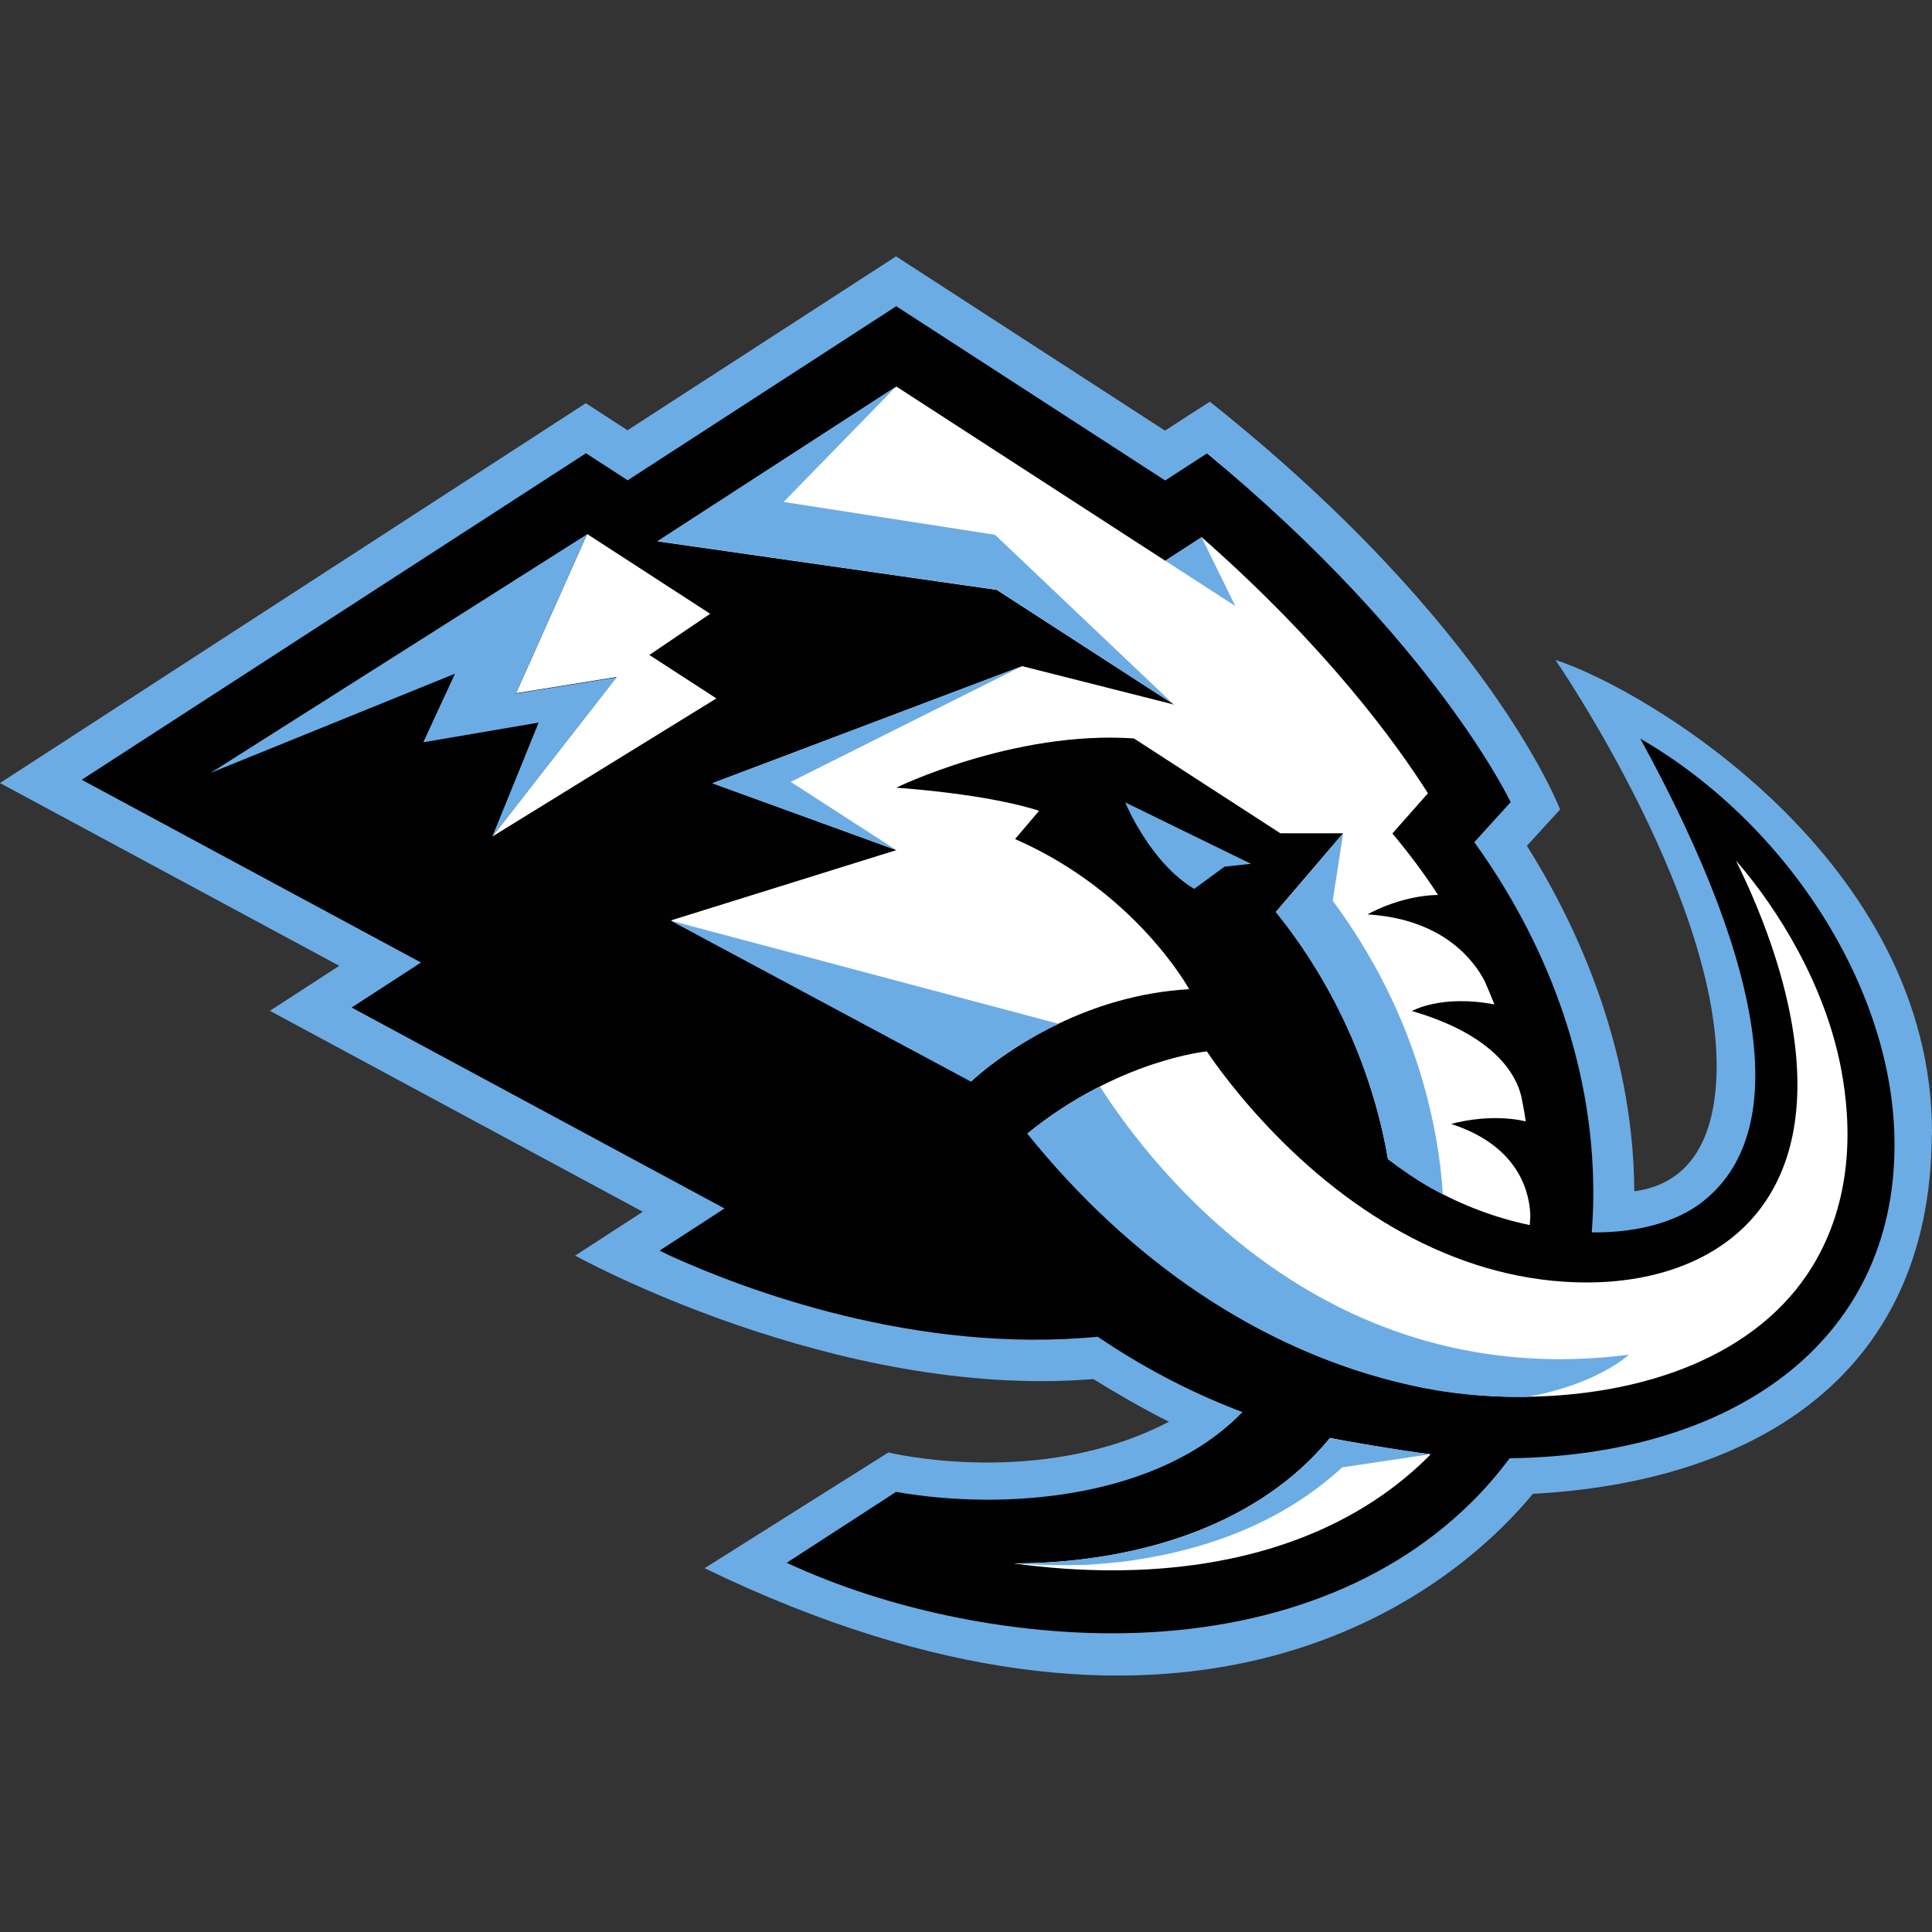
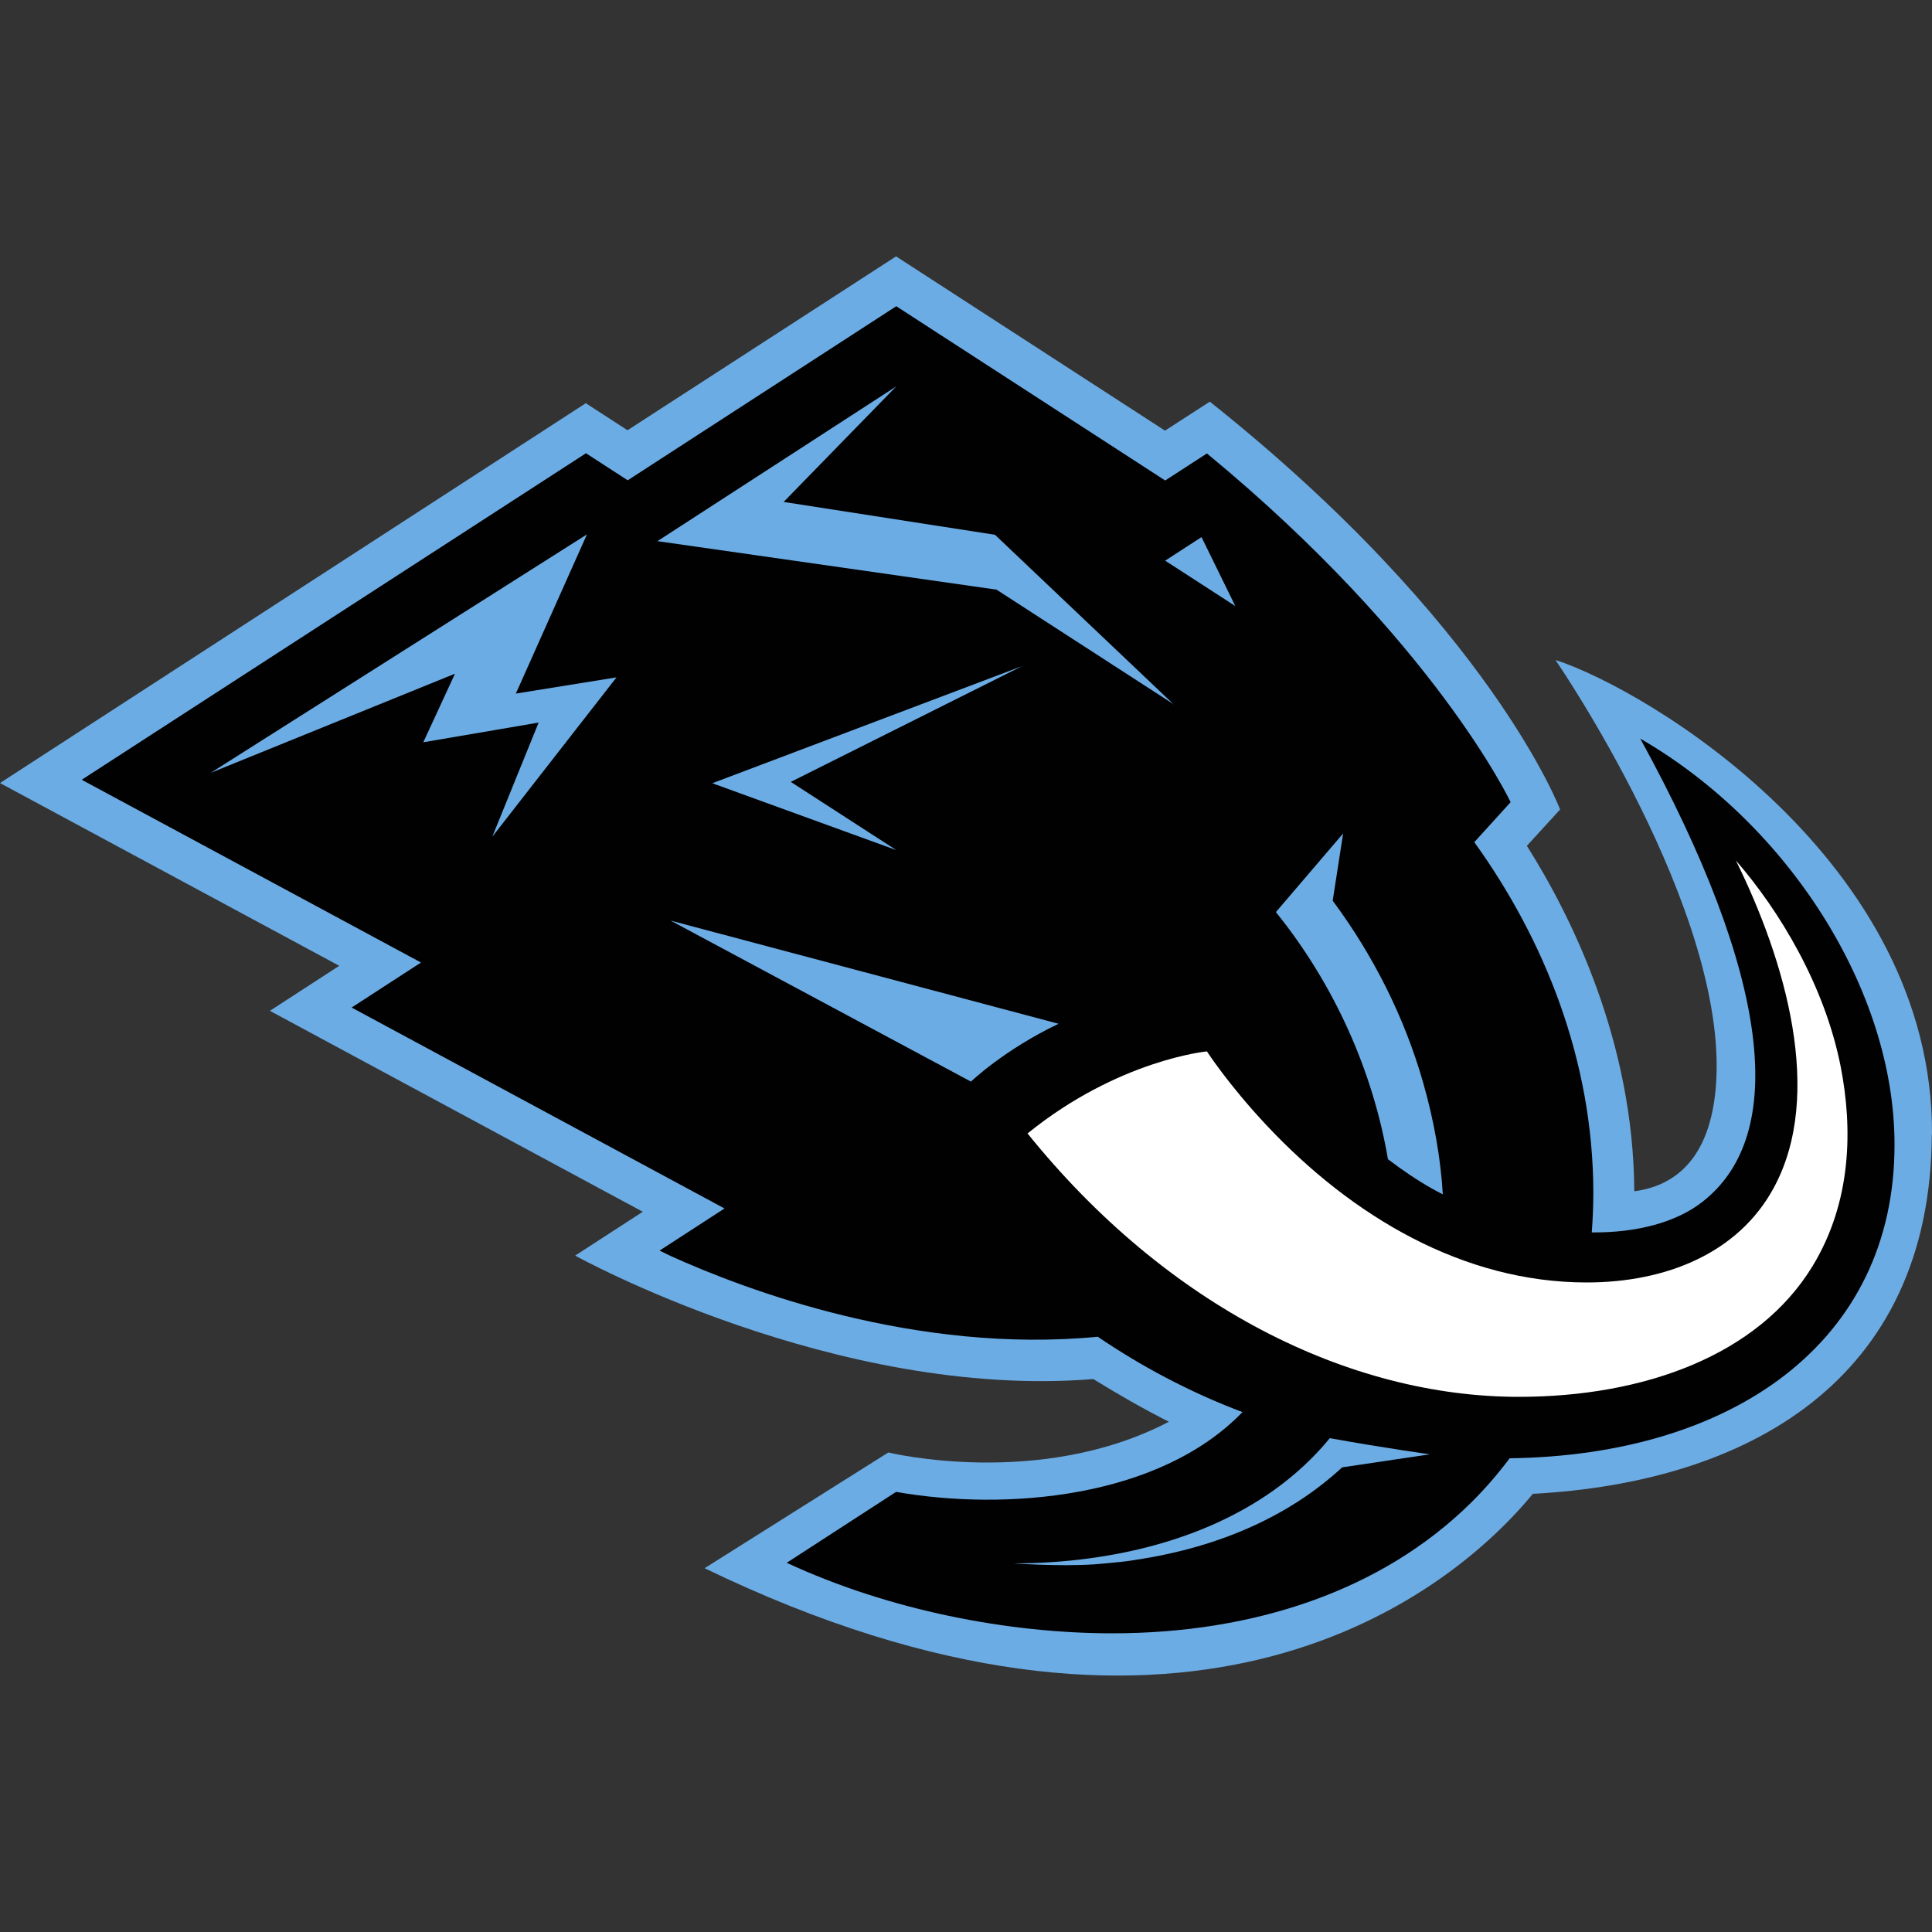
<svg xmlns="http://www.w3.org/2000/svg" id="Layer_15" data-name="Layer 15" viewBox="0 0 100 100">
  <rect x="0" y="0" width="100" height="100" fill="#333333" stroke="none" />
  <defs>
    <style>
      .cls-1 {
        fill: #010101;
      }

      .cls-2 {
        fill: #6cace4;
      }

      .cls-3 {
        fill: #fff;
      }
    </style>
  </defs>
  <path class="cls-2" d="M100,58.72c.07-14.19-14.76-23.03-19.49-24.56,0,0,8.97,13.02,8.31,21.99-.29,3.96-2.25,5.25-4.23,5.51-.04-7.78-3.28-14.27-5.56-17.88l1.72-1.88s-3.59-9.54-18.13-21.11l-2.32,1.5-13.92-9.02-13.9,9-2.16-1.4L0,40.53l17.56,9.46-3.59,2.33,19.3,10.4-3.5,2.27s13.47,7.47,26.82,6.39c1.26.78,2.57,1.53,3.91,2.21-6.69,3.5-14.52,1.59-14.52,1.59l-9.51,5.99c24.37,11.79,38.01,2.05,42.87-3.85,11.03-.59,20.58-5.79,20.65-18.59" />
  <path class="cls-1" d="M98.06,59.24c0-8.03-5.55-16.61-13.16-21.01,6.75,12.31,7.66,20.48,3.24,23.96-1.38,1.09-3.44,1.62-5.75,1.6.05-.68.08-1.36.08-2.04,0-6.89-2.56-13.16-6.16-18.16l1.88-2.07s-3.92-8.32-15.72-18.05l-2.16,1.4-13.92-9.02-13.9,9.01-2.16-1.4L4.23,40.36l17.56,9.46-3.59,2.33,19.3,10.4-3.36,2.18.55.27c3.95,1.79,12.73,5.09,22.13,4.19,2.18,1.48,4.68,2.84,7.49,3.9-4.31,4.46-12.22,5.13-17.93,4.13l-5.66,3.67c5.32,2.47,11.49,3.65,16.85,3.65,7.3,0,13.94-2.19,18.57-6.76.73-.72,1.4-1.5,2-2.3,11.51-.15,19.92-5.98,19.92-16.22h0Z" />
-   <path class="cls-3" d="M75.06,58.19s1.97-.6,3.91-.15c-.06-.44-.14-.87-.23-1.3-.24-1-1.25-3.13-5.66-4.41,0,0,1.51-.87,4.27-.34-.16-.4-.32-.8-.5-1.2-.51-.99-2.08-3.22-6.07-3.46,0,0,1.66-.97,3.65-1.01-.73-1.13-1.53-2.19-2.36-3.18l1.84-2.08c-1.66-2.62-5.27-7.59-11.71-13.25l-1.88,1.22-13.92-9.02-12.36,8.01,17.55,2.51,9.18,5.94-7.86-1.99-16.03,6.06,9.52,3.46-11.67,3.64,15.54,8.33s1.69-1.63,4.53-2.99h0c1.82-.87,4.12-1.63,6.75-1.78,0,0-2.74-5.03-9.01-7.77l1.24-1.46s-2.19-.81-7.39-1.2c0,0,6.06-2.97,12.3-2.55l7.58,4.91h3.25l-3.48,4.07c3.06,3.79,5.03,8.28,5.8,12.79.75.57,1.5,1.08,2.26,1.51,1.62.91,3.36,1.55,5.08,1.91.01-.15.02-.3.03-.46-.02-1-.42-3.61-4.15-4.79M68.83,74.44c-.14.17-.28.33-.42.49-3.02,3.36-7.46,5.12-12.03,5.73-1.31.18-2.63.26-3.92.26,1.74.24,3.46.36,5.12.36,6.61,0,12.33-1.91,16.3-5.83.06-.06.11-.12.17-.18-1.4-.14-4.91-.77-5.21-.84" />
  <path class="cls-2" d="M60.76,36.47l-9.26-8.79-10.94-1.7,5.83-5.98-12.36,8.01,17.55,2.51,9.18,5.94ZM52.9,34.48l-16.03,6.06,9.52,3.46-5.46-3.53,11.97-5.99ZM60.31,29.02l3.63,2.35-1.75-3.57-1.88,1.22ZM50.26,55.98s1.69-1.63,4.53-2.99l-20.08-5.34,15.54,8.33ZM71.84,60c.75.57,1.5,1.08,2.26,1.51.19.11.39.21.58.31-.11-1.85-.45-3.79-1.02-5.79-.97-3.39-2.58-6.58-4.68-9.41l.54-3.48-3.48,4.07c3.06,3.79,5.03,8.28,5.8,12.79h0ZM74.05,75.28s-2.27-.31-5.22-.84c-.14.17-.28.33-.42.49-3.02,3.36-7.46,5.12-12.03,5.73-1.31.18-2.63.26-3.92.26,0,0,2.35.17,4.18.05.24-.02.47-.04.7-.06.2-.02.4-.04.59-.06.01,0,.02,0,.03,0,.29-.03.58-.07.87-.12,4.42-.67,8-2.34,10.64-4.78l4.57-.68Z" />
  <path class="cls-3" d="M53.17,58.68c4.72-3.83,9.3-4.26,9.3-4.26,0,0,1.1,1.71,3.1,3.84,4.4,4.68,10.14,8.12,16.56,8.12,4.11,0,7.85-1.52,9.68-4.9,2.62-4.83.6-11.76-1.96-16.94,2.26,2.6,4.59,6.46,5.42,10.65.63,3.21.58,7-1.45,10.34-2.82,4.63-8.74,6.77-15.21,6.77-8.76,0-18.19-4.65-25.43-13.64" />
-   <path class="cls-2" d="M56.93,56.23c-1.34.68-2.6,1.5-3.76,2.44,5.26,6.53,12,11.25,19.79,13.02,1.87.43,3.96.65,6.09.61,3.63-.64,5.26-2.18,5.26-2.18-15.61,2-24.55-9.47-27.39-13.9M58.25,41.55h0s1.26,3.08,3.56,4.46l1.57-1.15,1.37-.15-6.49-3.17Z" />
-   <path class="cls-3" d="M31.91,35.05l-6.43,8.25,11.6-7.15-3.47-2.25,3.15-2.13-6.37-4.13-3.68,8.24,5.21-.84Z" />
+   <path class="cls-3" d="M31.91,35.05Z" />
  <path class="cls-2" d="M21.91,38.42l5.97-1.02-2.4,5.91,6.43-8.25-5.21.84,3.68-8.24-19.47,12.34,12.64-5.13-1.64,3.55Z" />
</svg>